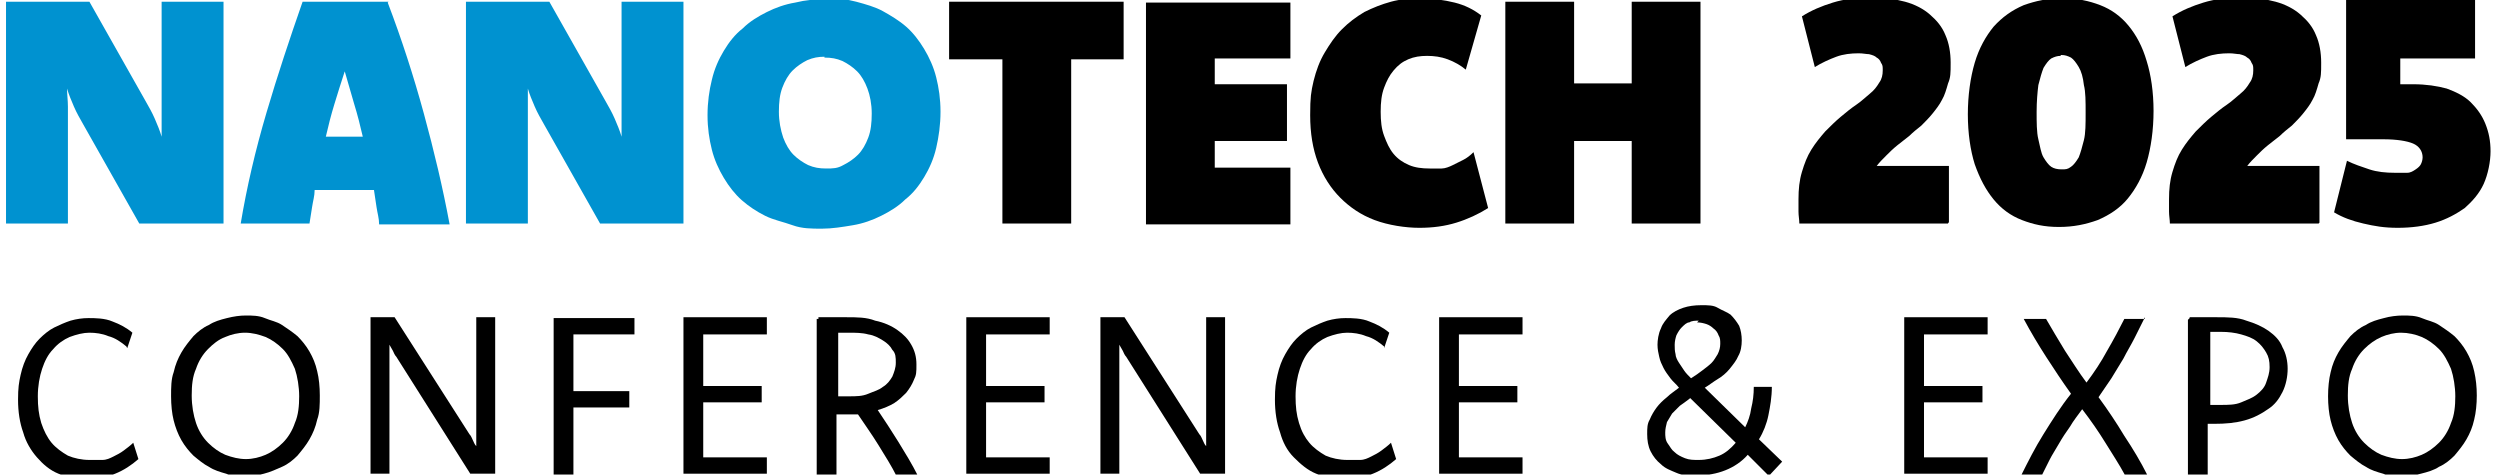
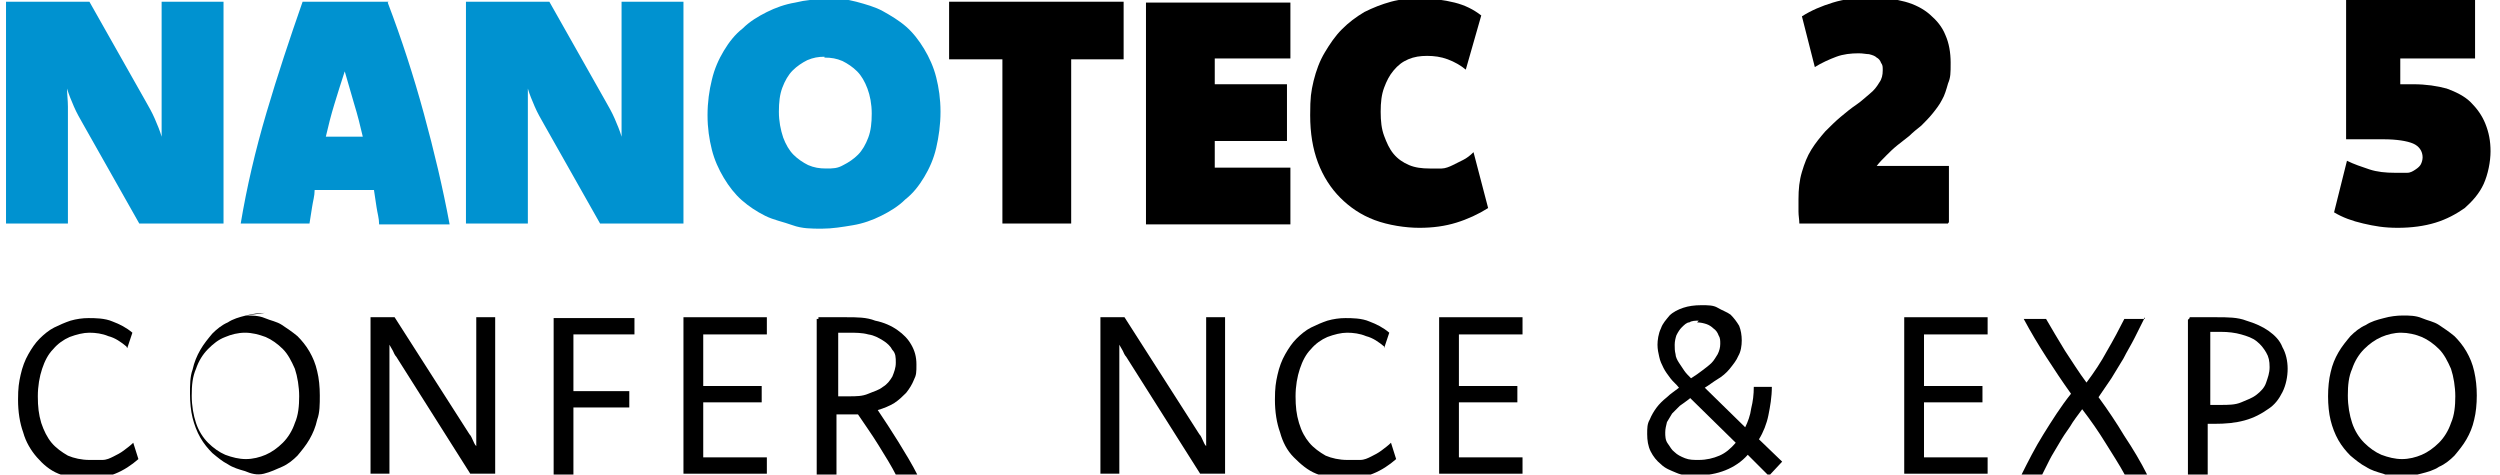
<svg xmlns="http://www.w3.org/2000/svg" id="Layer_1" version="1.1" viewBox="0 0 290.8 55.2">
  <defs>
    <style>
      .st0 {
        fill: #0092d0;
      }
    </style>
  </defs>
  <g>
    <path class="st0" d="M25.9,26h-9.7l-6.5-11.5c-.4-.7-.8-1.4-1.1-2.1-.3-.7-.6-1.4-.8-2.1,0,.7.1,1.4.1,2.1v13.6H.7V.2h9.7l6.5,11.5c.4.7.8,1.4,1.1,2.1.3.7.6,1.4.8,2.1,0-.7,0-1.4,0-2.1V.2h7.2v25.8Z" />
    <path class="st0" d="M45.1.3c1.6,4.2,3,8.5,4.2,12.9s2.2,8.6,3,12.9h-8.2c0-.7-.2-1.3-.3-2s-.2-1.3-.3-2h-6.9c0,.7-.2,1.3-.3,2s-.2,1.3-.3,1.9h-8c.7-4.2,1.7-8.5,3-12.9s2.7-8.6,4.2-12.9h10,0ZM42.2,15.9c-.3-1.3-.6-2.5-1-3.8s-.7-2.5-1.1-3.8c-.4,1.2-.8,2.5-1.2,3.8s-.7,2.5-1,3.8h4.3Z" />
    <path class="st0" d="M79.5,26h-9.7l-6.5-11.5c-.4-.7-.8-1.4-1.1-2.1-.3-.7-.6-1.4-.8-2.1,0,.7,0,1.4,0,2.1v13.6h-7.2V.2h9.7l6.5,11.5c.4.7.8,1.4,1.1,2.1.3.7.6,1.4.8,2.1,0-.7,0-1.4,0-2.1V.2h7.2v25.8Z" />
    <path class="st0" d="M96.2-.2c1.2,0,2.3.1,3.4.4s2.2.6,3.1,1.1,1.9,1.1,2.7,1.8c.8.7,1.5,1.6,2.1,2.6s1.1,2.1,1.4,3.3c.3,1.2.5,2.5.5,4s-.2,2.9-.5,4.2-.8,2.4-1.4,3.4-1.3,1.9-2.2,2.6c-.8.8-1.8,1.4-2.8,1.9s-2.1.9-3.3,1.1c-1.2.2-2.4.4-3.6.4s-2.3,0-3.4-.4-2.2-.6-3.2-1.1-1.9-1.1-2.7-1.8-1.5-1.6-2.1-2.6-1.1-2.1-1.4-3.3-.5-2.5-.5-4,.2-2.9.5-4.1c.3-1.3.8-2.4,1.4-3.4s1.3-1.9,2.2-2.6c.8-.8,1.8-1.4,2.8-1.9s2.1-.9,3.3-1.1c1.2-.3,2.4-.4,3.6-.4h0ZM95.9,6.6c-.7,0-1.3.1-2,.4-.6.3-1.2.7-1.7,1.2s-.9,1.2-1.2,2-.4,1.7-.4,2.8.2,2.1.5,3c.3.8.7,1.5,1.2,2s1.1.9,1.7,1.2c.7.3,1.3.4,2.1.4s1.3,0,2-.4c.6-.3,1.2-.7,1.7-1.2s.9-1.2,1.2-2c.3-.8.4-1.7.4-2.8s-.2-2.1-.5-2.9-.7-1.5-1.2-2-1.1-.9-1.7-1.2c-.7-.3-1.3-.4-2.1-.4h0Z" />
    <path d="M130.8,6.9h-6.2v19.1h-8V6.9h-6.2V.2h20.3v6.7h0Z" />
    <path d="M150.1,6.8h-8.8v3h8.4v6.6h-8.4v3.1h8.8v6.6h-16.8V.3h16.8v6.6h0Z" />
    <path d="M170.5,8.1c-.6-.5-1.3-.9-2.1-1.2-.8-.3-1.6-.4-2.4-.4s-1.5.1-2.2.4-1.2.7-1.7,1.3-.8,1.2-1.1,2-.4,1.7-.4,2.8.1,2,.4,2.8c.3.8.6,1.5,1.1,2.1s1.1,1,1.8,1.3,1.5.4,2.4.4,1,0,1.4,0,.9-.2,1.3-.4c.4-.2.8-.4,1.2-.6s.8-.5,1.2-.9l1.7,6.5c-1.1.7-2.4,1.3-3.7,1.7s-2.7.6-4.3.6-3.6-.3-5.2-.9c-1.6-.6-2.9-1.5-4-2.6s-2-2.5-2.6-4.1-.9-3.4-.9-5.5.1-2.7.4-4c.3-1.2.7-2.3,1.3-3.3s1.2-1.9,2-2.7,1.6-1.4,2.6-2c1-.5,2-.9,3.1-1.2,1.1-.3,2.3-.4,3.5-.4s2.7.2,3.9.5,2.2.8,3.1,1.5l-1.8,6.3h0Z" />
-     <path d="M197.8,26h-8v-9.6h-6.7v9.6h-8V.2h8v9.5h6.7V.2h8v25.8Z" />
    <path d="M226.6,26h-17.3c0-.4-.1-.9-.1-1.4v-1.4c0-1.2.1-2.2.4-3.2s.6-1.8,1.1-2.6,1-1.4,1.6-2.1c.6-.6,1.2-1.2,1.8-1.7s1.2-1,1.8-1.4,1.1-.9,1.6-1.3.8-.8,1.1-1.3c.3-.4.4-.9.4-1.4s0-.6-.2-.9c-.1-.3-.3-.5-.5-.6-.2-.2-.5-.3-.9-.4-.3,0-.7-.1-1.2-.1-.9,0-1.8.1-2.6.4s-1.7.7-2.5,1.2l-1.5-5.9c1.1-.7,2.3-1.2,3.6-1.6s2.8-.6,4.5-.6,2.7.2,3.9.5c1.1.3,2.1.8,2.9,1.5.8.7,1.4,1.4,1.8,2.4.4.9.6,2,.6,3.2s0,1.7-.3,2.4c-.2.7-.4,1.4-.7,1.9-.3.6-.7,1.1-1.1,1.6-.4.5-.9,1-1.3,1.4-.5.4-1,.8-1.4,1.2-.5.4-1,.8-1.4,1.1-.5.4-.9.8-1.3,1.2-.4.4-.8.8-1.1,1.2h8.4v6.6h-.1Z" />
-     <path d="M240-.2c1.6,0,3,.3,4.3.8s2.4,1.3,3.3,2.4,1.6,2.4,2.1,4.1c.5,1.6.8,3.6.8,5.8s-.3,4.3-.8,6-1.3,3.1-2.2,4.2-2.1,1.9-3.5,2.5c-1.4.5-2.8.8-4.5.8s-3-.3-4.3-.8-2.4-1.3-3.3-2.4c-.9-1.1-1.6-2.4-2.2-4.1-.5-1.6-.8-3.6-.8-5.8s.3-4.3.8-6,1.3-3.1,2.2-4.2c1-1.1,2.1-1.9,3.5-2.5,1.4-.5,2.8-.8,4.5-.8h.1ZM239.7,6.5c-.4,0-.7.1-1.1.3-.3.2-.6.6-.9,1.1-.2.5-.4,1.2-.6,2-.1.8-.2,1.9-.2,3.1s0,2.4.2,3.2.3,1.6.6,2.1.6.9.9,1.1c.3.2.7.3,1.2.3s.7,0,1.1-.3c.3-.2.6-.6.9-1.1.2-.5.4-1.2.6-2s.2-1.9.2-3.2,0-2.4-.2-3.2c-.1-.9-.3-1.6-.6-2.1-.3-.5-.6-.9-.9-1.1-.4-.2-.7-.3-1.1-.3h-.1Z" />
-     <path d="M269.7,26h-17.3c0-.4-.1-.9-.1-1.4v-1.4c0-1.2.1-2.2.4-3.2s.6-1.8,1.1-2.6,1-1.4,1.6-2.1c.6-.6,1.2-1.2,1.8-1.7.6-.5,1.2-1,1.8-1.4s1.1-.9,1.6-1.3.8-.8,1.1-1.3c.3-.4.4-.9.4-1.4s0-.6-.2-.9c-.1-.3-.3-.5-.5-.6-.2-.2-.5-.3-.9-.4-.3,0-.7-.1-1.2-.1-.9,0-1.8.1-2.6.4-.8.3-1.7.7-2.5,1.2l-1.5-5.9c1.1-.7,2.3-1.2,3.6-1.6s2.8-.6,4.5-.6,2.7.2,3.9.5c1.1.3,2.1.8,2.9,1.5s1.4,1.4,1.8,2.4c.4.9.6,2,.6,3.2s0,1.7-.3,2.4c-.2.7-.4,1.4-.7,1.9-.3.6-.7,1.1-1.1,1.6s-.9,1-1.3,1.4c-.5.4-1,.8-1.4,1.2-.5.4-1,.8-1.4,1.1-.5.4-.9.8-1.3,1.2s-.8.8-1.1,1.2h8.4v6.6h0Z" />
    <path d="M287.9,6.8h-8.7v3h1.5c1.5,0,2.8.2,3.9.5,1.1.4,2.1.9,2.8,1.6.7.7,1.3,1.5,1.7,2.5.4,1,.6,2,.6,3.2s-.3,2.7-.8,3.8-1.3,2-2.2,2.8c-1,.7-2.1,1.3-3.4,1.7s-2.8.6-4.4.6-2.7-.2-4-.5-2.4-.7-3.4-1.3l1.5-6c.8.4,1.7.7,2.6,1s1.9.4,3,.4,1,0,1.4,0c.4,0,.7-.2,1-.4s.5-.4.6-.6c.1-.2.2-.5.2-.8,0-.7-.4-1.3-1.1-1.6s-1.9-.5-3.5-.5-.4,0-.8,0h-3.5V0h15v6.6h0Z" />
  </g>
  <g>
    <path d="M14.7,40.3c-.6-.5-1.3-1-2.1-1.2-.7-.3-1.5-.4-2.2-.4s-1.5.2-2.3.5c-.7.3-1.4.8-1.9,1.4-.6.6-1,1.4-1.3,2.3-.3.9-.5,2-.5,3.2s.1,2.1.4,3.1c.3.9.7,1.7,1.2,2.3.5.6,1.2,1.1,1.9,1.5.7.3,1.6.5,2.5.5s1,0,1.5,0c.5,0,.9-.2,1.3-.4.4-.2.8-.4,1.2-.7.4-.3.8-.6,1.1-.9l.6,1.9c-.8.7-1.7,1.3-2.7,1.7s-2.1.6-3.3.6-2.3-.2-3.3-.6-1.8-1.1-2.5-1.9-1.3-1.8-1.6-2.9c-.4-1.1-.6-2.4-.6-3.8s.1-2,.3-2.9.5-1.7.9-2.4.8-1.3,1.3-1.8,1.1-1,1.7-1.3,1.3-.6,1.9-.8c.7-.2,1.4-.3,2.1-.3s1.9,0,2.8.4c.8.3,1.6.7,2.3,1.3l-.6,1.8h0Z" />
-     <path d="M28.6,36.7c.7,0,1.5,0,2.2.3s1.4.4,2,.8c.6.4,1.2.8,1.8,1.3.5.5,1,1.1,1.4,1.8s.7,1.4.9,2.3c.2.8.3,1.8.3,2.8s0,2-.3,2.8c-.2.9-.5,1.6-.9,2.3-.4.7-.9,1.3-1.4,1.9-.5.5-1.1,1-1.8,1.3s-1.3.6-2.1.8c-.7.2-1.5.3-2.2.3s-1.5,0-2.2-.3c-.7-.2-1.4-.4-2-.8-.6-.3-1.2-.8-1.8-1.3-.5-.5-1-1.1-1.4-1.8-.4-.7-.7-1.5-.9-2.3s-.3-1.8-.3-2.8,0-2,.3-2.8c.2-.9.5-1.6.9-2.3s.9-1.3,1.4-1.9c.5-.5,1.1-1,1.8-1.3.6-.4,1.3-.6,2.1-.8s1.5-.3,2.2-.3ZM28.5,38.7c-.8,0-1.6.2-2.3.5-.8.3-1.4.8-2,1.4-.6.6-1.1,1.4-1.4,2.3-.4.9-.5,1.9-.5,3.1s.2,2.3.5,3.2.8,1.7,1.4,2.3c.6.6,1.3,1.1,2,1.4.8.3,1.6.5,2.4.5s1.6-.2,2.3-.5,1.4-.8,2-1.4,1.1-1.4,1.4-2.3c.4-.9.5-2,.5-3.1s-.2-2.3-.5-3.2c-.4-.9-.8-1.7-1.4-2.3-.6-.6-1.3-1.1-2-1.4-.8-.3-1.6-.5-2.4-.5Z" />
+     <path d="M28.6,36.7c.7,0,1.5,0,2.2.3s1.4.4,2,.8c.6.4,1.2.8,1.8,1.3.5.5,1,1.1,1.4,1.8s.7,1.4.9,2.3c.2.8.3,1.8.3,2.8s0,2-.3,2.8c-.2.9-.5,1.6-.9,2.3-.4.7-.9,1.3-1.4,1.9-.5.5-1.1,1-1.8,1.3s-1.3.6-2.1.8s-1.5,0-2.2-.3c-.7-.2-1.4-.4-2-.8-.6-.3-1.2-.8-1.8-1.3-.5-.5-1-1.1-1.4-1.8-.4-.7-.7-1.5-.9-2.3s-.3-1.8-.3-2.8,0-2,.3-2.8c.2-.9.5-1.6.9-2.3s.9-1.3,1.4-1.9c.5-.5,1.1-1,1.8-1.3.6-.4,1.3-.6,2.1-.8s1.5-.3,2.2-.3ZM28.5,38.7c-.8,0-1.6.2-2.3.5-.8.3-1.4.8-2,1.4-.6.6-1.1,1.4-1.4,2.3-.4.9-.5,1.9-.5,3.1s.2,2.3.5,3.2.8,1.7,1.4,2.3c.6.6,1.3,1.1,2,1.4.8.3,1.6.5,2.4.5s1.6-.2,2.3-.5,1.4-.8,2-1.4,1.1-1.4,1.4-2.3c.4-.9.5-2,.5-3.1s-.2-2.3-.5-3.2c-.4-.9-.8-1.7-1.4-2.3-.6-.6-1.3-1.1-2-1.4-.8-.3-1.6-.5-2.4-.5Z" />
    <path d="M57.5,55.1h-2.8l-8.6-13.6c-.2-.2-.3-.5-.4-.7s-.3-.5-.4-.7v15h-2.2v-18.2h2.8l8.7,13.6c.2.2.3.5.4.7s.2.5.4.7v-15h2.2v18.2h0Z" />
    <path d="M73.9,38.9h-7.2v6.6h6.5v1.9h-6.5v7.8h-2.3v-18.2h9.4v1.9h0Z" />
    <path d="M89.2,38.9h-7.4v6h6.8v1.9h-6.8v6.4h7.4v1.9h-9.7v-18.2h9.7v1.9h0Z" />
    <path d="M95.2,36.9c.6,0,1.2,0,1.7,0h1.5c1.3,0,2.4,0,3.4.4,1,.2,1.9.6,2.6,1.1s1.2,1,1.6,1.7.6,1.4.6,2.3,0,1.2-.3,1.8c-.2.5-.5,1-.9,1.5-.4.4-.8.8-1.4,1.2-.5.3-1.2.6-1.9.8.8,1.2,1.6,2.4,2.4,3.7.8,1.3,1.6,2.6,2.3,4h-2.5c-.6-1.2-1.3-2.3-2.1-3.6s-1.6-2.4-2.4-3.6h-2.5v7.1h-2.3v-18.2h.2ZM97.4,46.1h1.3c.9,0,1.6,0,2.3-.3s1.2-.4,1.7-.8c.5-.3.8-.7,1.1-1.2.2-.5.4-1,.4-1.6s0-1.1-.4-1.5c-.2-.4-.6-.8-1.1-1.1s-1-.6-1.7-.7c-.7-.2-1.5-.2-2.3-.2s-.4,0-.6,0h-.6v7.4h0Z" />
-     <path d="M122.1,38.9h-7.4v6h6.8v1.9h-6.8v6.4h7.4v1.9h-9.7v-18.2h9.7v1.9h0Z" />
    <path d="M142.4,55.1h-2.8l-8.6-13.6c-.2-.2-.3-.5-.4-.7s-.3-.5-.4-.7v15h-2.2v-18.2h2.8l8.7,13.6c.2.2.3.5.4.7.1.2.2.5.4.7v-15h2.2v18.2h0Z" />
    <path d="M161,40.3c-.6-.5-1.3-1-2.1-1.2-.7-.3-1.5-.4-2.2-.4s-1.5.2-2.3.5c-.7.3-1.4.8-1.9,1.4-.6.6-1,1.4-1.3,2.3s-.5,2-.5,3.2.1,2.1.4,3.1.7,1.7,1.2,2.3c.5.6,1.2,1.1,1.9,1.5.7.3,1.6.5,2.5.5s1,0,1.5,0c.5,0,.9-.2,1.3-.4s.8-.4,1.2-.7c.4-.3.8-.6,1.1-.9l.6,1.9c-.8.7-1.7,1.3-2.7,1.7s-2.1.6-3.3.6-2.3-.2-3.3-.6-1.8-1.1-2.6-1.9-1.3-1.8-1.6-2.9c-.4-1.1-.6-2.4-.6-3.8s.1-2,.3-2.9.5-1.7.9-2.4.8-1.3,1.3-1.8,1.1-1,1.7-1.3c.6-.3,1.3-.6,1.9-.8.7-.2,1.4-.3,2.1-.3s1.9,0,2.8.4c.8.3,1.6.7,2.3,1.3l-.6,1.8h0Z" />
    <path d="M177.1,38.9h-7.4v6h6.8v1.9h-6.8v6.4h7.4v1.9h-9.7v-18.2h9.7v1.9h0Z" />
    <path d="M205.8,55.4l-2.5-2.5c-.7.8-1.6,1.4-2.6,1.8s-2.1.6-3.3.6-1.7,0-2.4-.3-1.3-.5-1.8-1c-.5-.4-.9-.9-1.2-1.5s-.4-1.3-.4-2,0-1.2.3-1.7c.2-.5.5-1,.8-1.4s.7-.8,1.2-1.2c.4-.4.9-.7,1.4-1.1-.3-.4-.7-.7-1-1.1-.3-.4-.6-.8-.8-1.2s-.4-.8-.5-1.3c-.1-.4-.2-.9-.2-1.4s.1-1.3.4-1.9c.2-.6.6-1,1-1.5.4-.4,1-.7,1.6-.9s1.3-.3,2.1-.3,1.4,0,1.9.3,1.1.5,1.5.8c.4.4.7.8,1,1.3.2.5.3,1.1.3,1.7s-.1,1.3-.4,1.8c-.2.5-.6,1-1,1.5s-.9.9-1.4,1.2-1,.7-1.5,1l4.7,4.6c.3-.6.6-1.4.7-2.2.2-.8.3-1.6.3-2.5h2.1c0,1.2-.2,2.3-.4,3.3s-.6,2-1.1,2.8l2.7,2.6-1.4,1.5v.2ZM196.5,46.4c-.4.3-.8.6-1.1.8-.3.3-.6.6-.9.9-.2.3-.4.7-.6,1-.1.4-.2.8-.2,1.2s0,.9.3,1.3.4.7.8,1c.3.3.7.5,1.2.7s1,.2,1.6.2c.9,0,1.7-.2,2.4-.5s1.3-.8,1.9-1.5l-5.3-5.2h0ZM197.6,37.3c-.4,0-.8,0-1.1.2-.3,0-.6.3-.9.6-.2.2-.4.5-.6.9-.1.3-.2.7-.2,1.1s0,.7.1,1.1c0,.3.2.7.4,1s.4.6.6.9c.2.3.5.6.8.9.5-.3.9-.6,1.3-.9.4-.3.8-.6,1.1-.9.3-.3.5-.7.7-1,.2-.4.3-.8.3-1.2s0-.7-.2-1c-.1-.3-.3-.6-.6-.8-.2-.2-.5-.4-.8-.5s-.7-.2-1.1-.2l.2-.2Z" />
    <path d="M231.2,38.9h-7.4v6h6.8v1.9h-6.8v6.4h7.4v1.9h-9.7v-18.2h9.7v1.9h0Z" />
    <path d="M249.5,36.9c-.4.8-.8,1.6-1.2,2.4-.4.8-.9,1.6-1.3,2.4-.5.8-.9,1.5-1.4,2.3-.5.7-1,1.5-1.5,2.2,1.1,1.5,2.1,3,3,4.5,1,1.5,1.9,3,2.7,4.6h-2.6c-.7-1.3-1.5-2.5-2.3-3.8s-1.7-2.6-2.7-3.9c-.5.7-1,1.3-1.4,2-.5.7-.9,1.3-1.3,2s-.8,1.3-1.1,1.9-.6,1.2-.9,1.8h-2.4c.8-1.6,1.6-3.2,2.6-4.8,1-1.6,2-3.2,3.2-4.7-1-1.4-2-2.9-2.9-4.3-.9-1.4-1.8-2.9-2.6-4.4h2.6c.7,1.2,1.4,2.4,2.2,3.7.8,1.2,1.6,2.5,2.5,3.7.9-1.2,1.7-2.4,2.4-3.7.7-1.2,1.4-2.5,2-3.7h2.4v-.2Z" />
    <path d="M254.7,36.9c.6,0,1.2,0,1.7,0h1.4c1.3,0,2.5,0,3.5.4,1,.3,1.9.7,2.6,1.2s1.3,1.1,1.6,1.9c.4.7.6,1.6.6,2.5s-.2,1.9-.6,2.7c-.4.8-.9,1.5-1.7,2-.7.5-1.6,1-2.7,1.3s-2.2.4-3.6.4-.2,0-.3,0h-.4v6.1h-2.3v-18.2l.2-.2ZM257,47.1h1.3c.9,0,1.7,0,2.4-.3s1.3-.5,1.8-.9.9-.8,1.1-1.4.4-1.1.4-1.8-.1-1.2-.4-1.7-.6-.9-1.1-1.3c-.5-.4-1.1-.6-1.8-.8-.7-.2-1.5-.3-2.4-.3s-.4,0-.6,0h-.6v8.5Z" />
    <path d="M279.5,36.7c.7,0,1.5,0,2.2.3s1.4.4,2,.8c.6.4,1.2.8,1.8,1.3.5.5,1,1.1,1.4,1.8s.7,1.4.9,2.3.3,1.8.3,2.8-.1,2-.3,2.8c-.2.9-.5,1.6-.9,2.3s-.9,1.3-1.4,1.9c-.5.5-1.1,1-1.8,1.3-.6.4-1.3.6-2.1.8-.7.2-1.5.3-2.2.3s-1.5,0-2.2-.3c-.7-.2-1.4-.4-2-.8-.6-.3-1.2-.8-1.8-1.3-.5-.5-1-1.1-1.4-1.8-.4-.7-.7-1.5-.9-2.3s-.3-1.8-.3-2.8.1-2,.3-2.8c.2-.9.5-1.6.9-2.3s.9-1.3,1.4-1.9c.5-.5,1.1-1,1.8-1.3.6-.4,1.3-.6,2.1-.8.7-.2,1.5-.3,2.2-.3ZM279.3,38.7c-.8,0-1.6.2-2.3.5s-1.4.8-2,1.4c-.6.6-1.1,1.4-1.4,2.3-.4.9-.5,1.9-.5,3.1s.2,2.3.5,3.2c.3.9.8,1.7,1.4,2.3.6.6,1.3,1.1,2,1.4.8.3,1.6.5,2.4.5s1.6-.2,2.3-.5,1.4-.8,2-1.4,1.1-1.4,1.4-2.3c.4-.9.5-2,.5-3.1s-.2-2.3-.5-3.2c-.4-.9-.8-1.7-1.4-2.3s-1.3-1.1-2-1.4-1.6-.5-2.4-.5Z" />
  </g>
</svg>